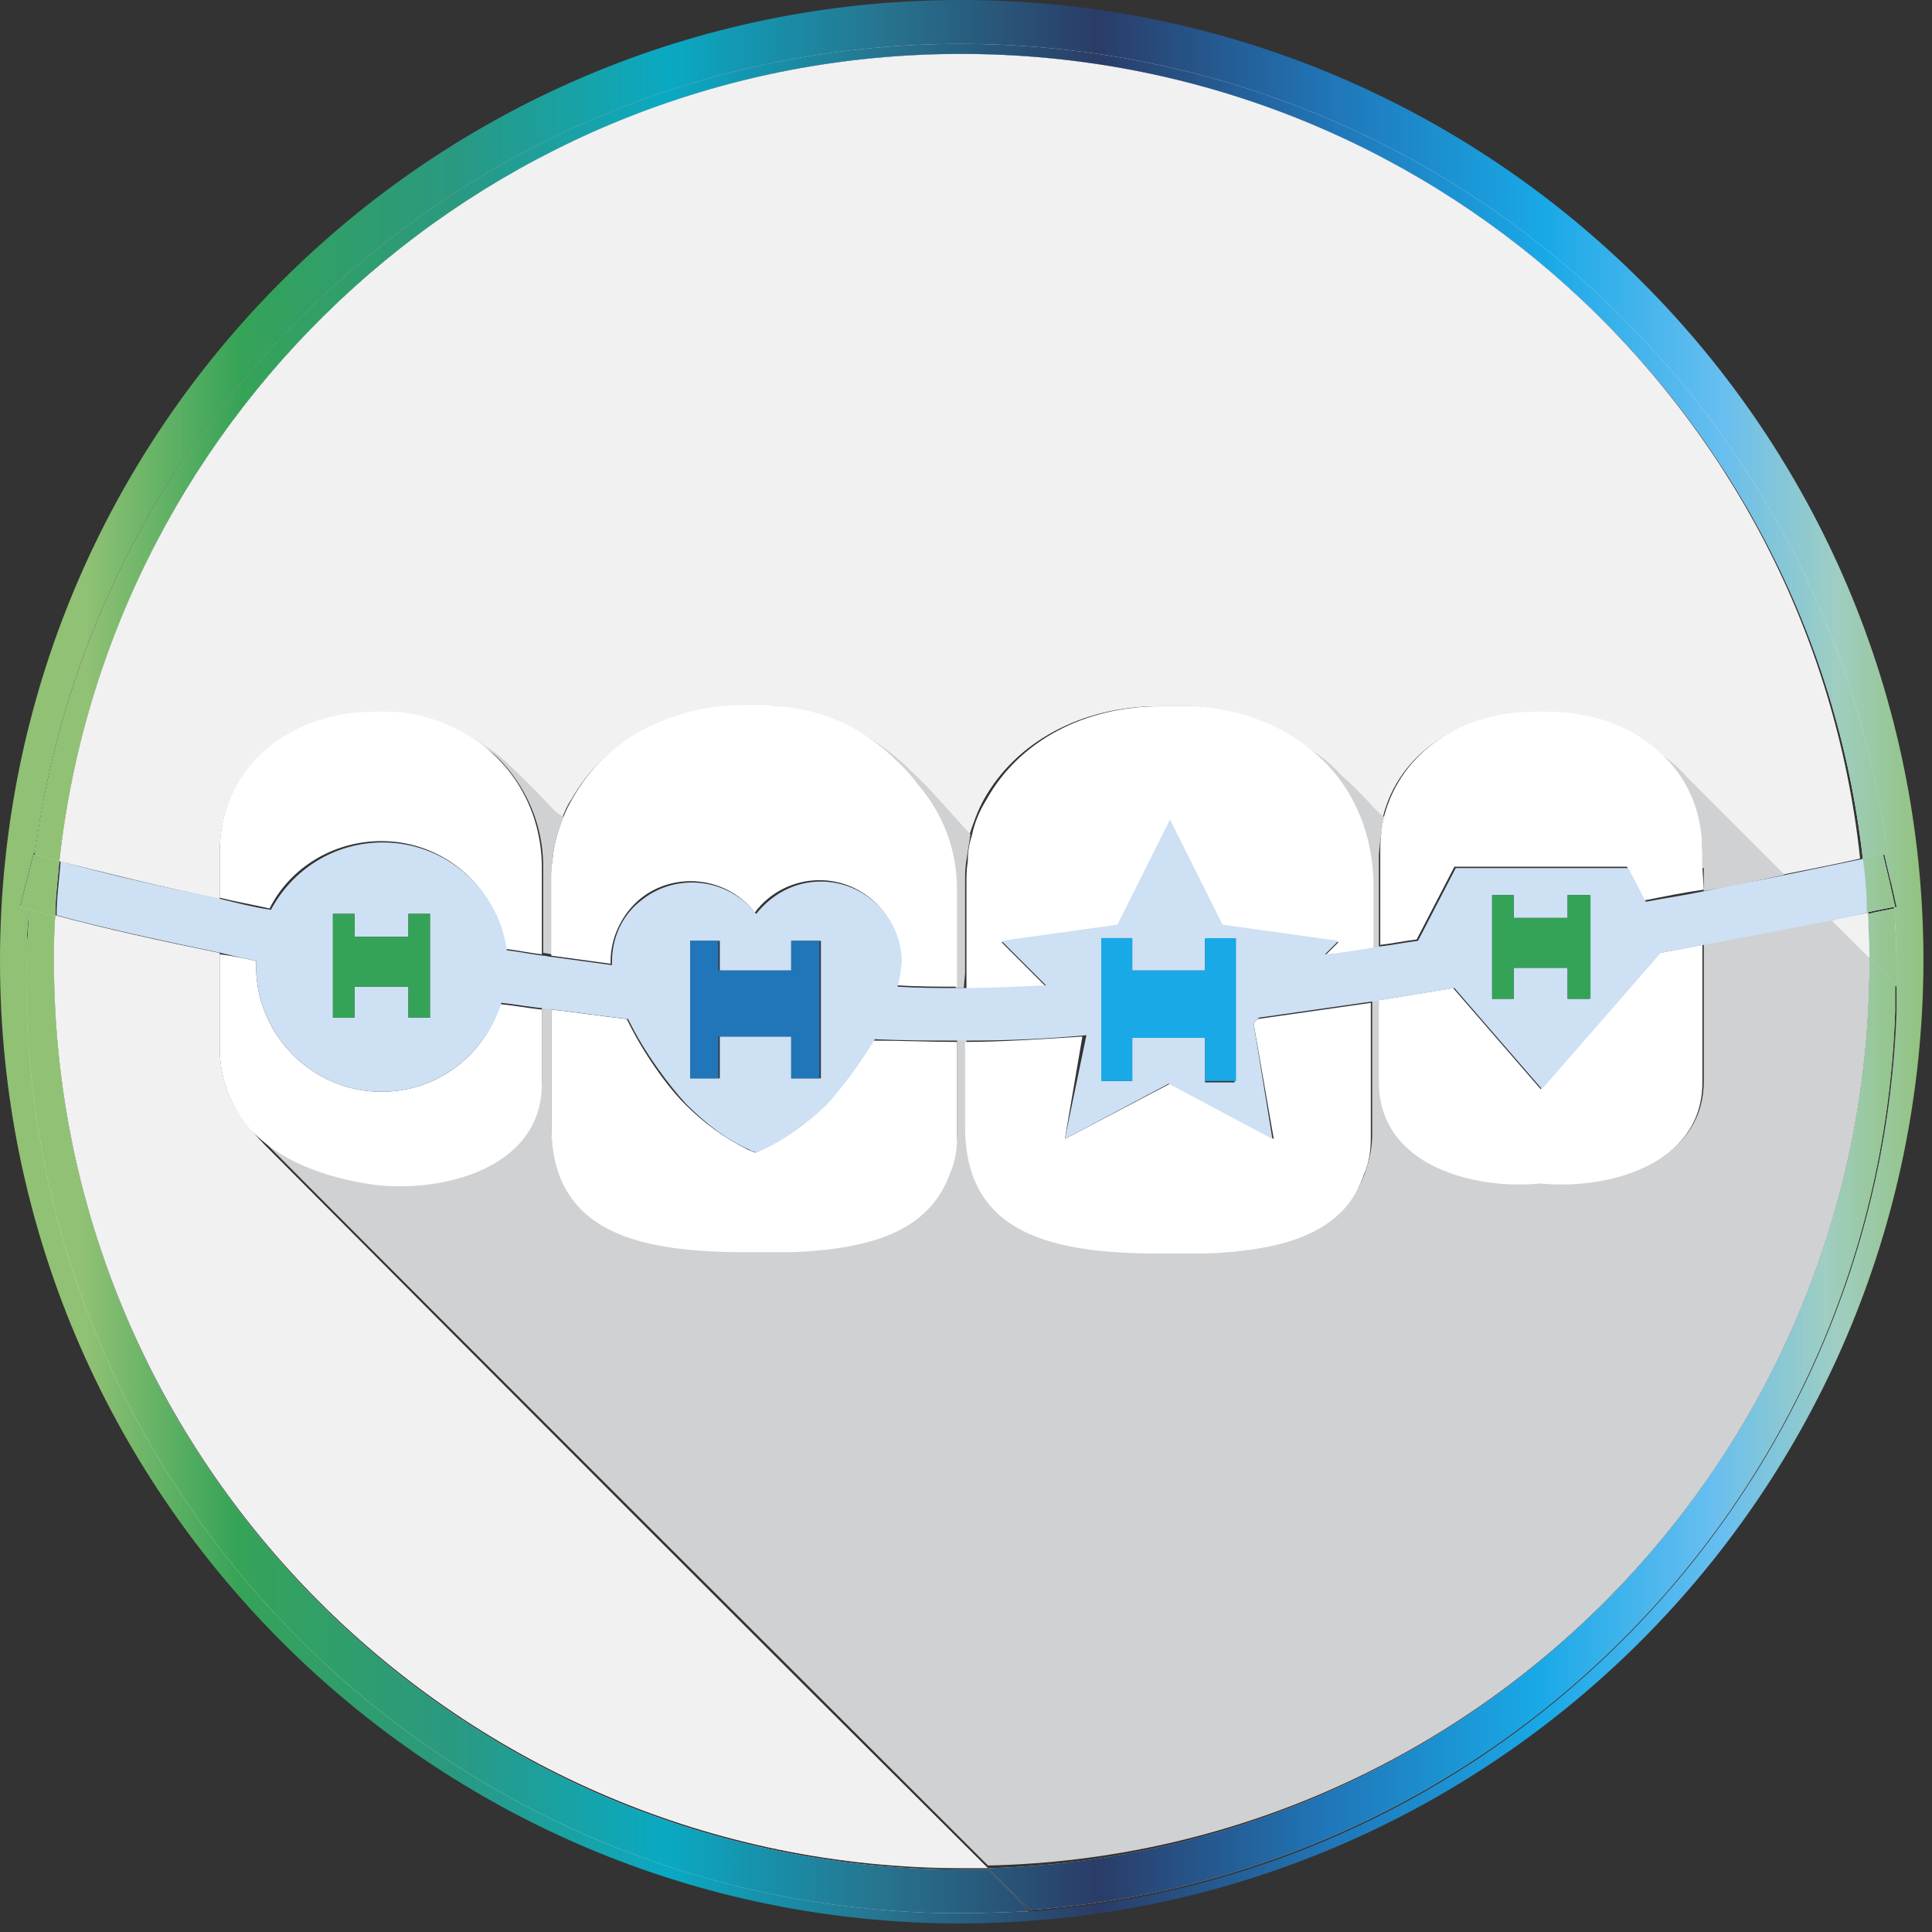
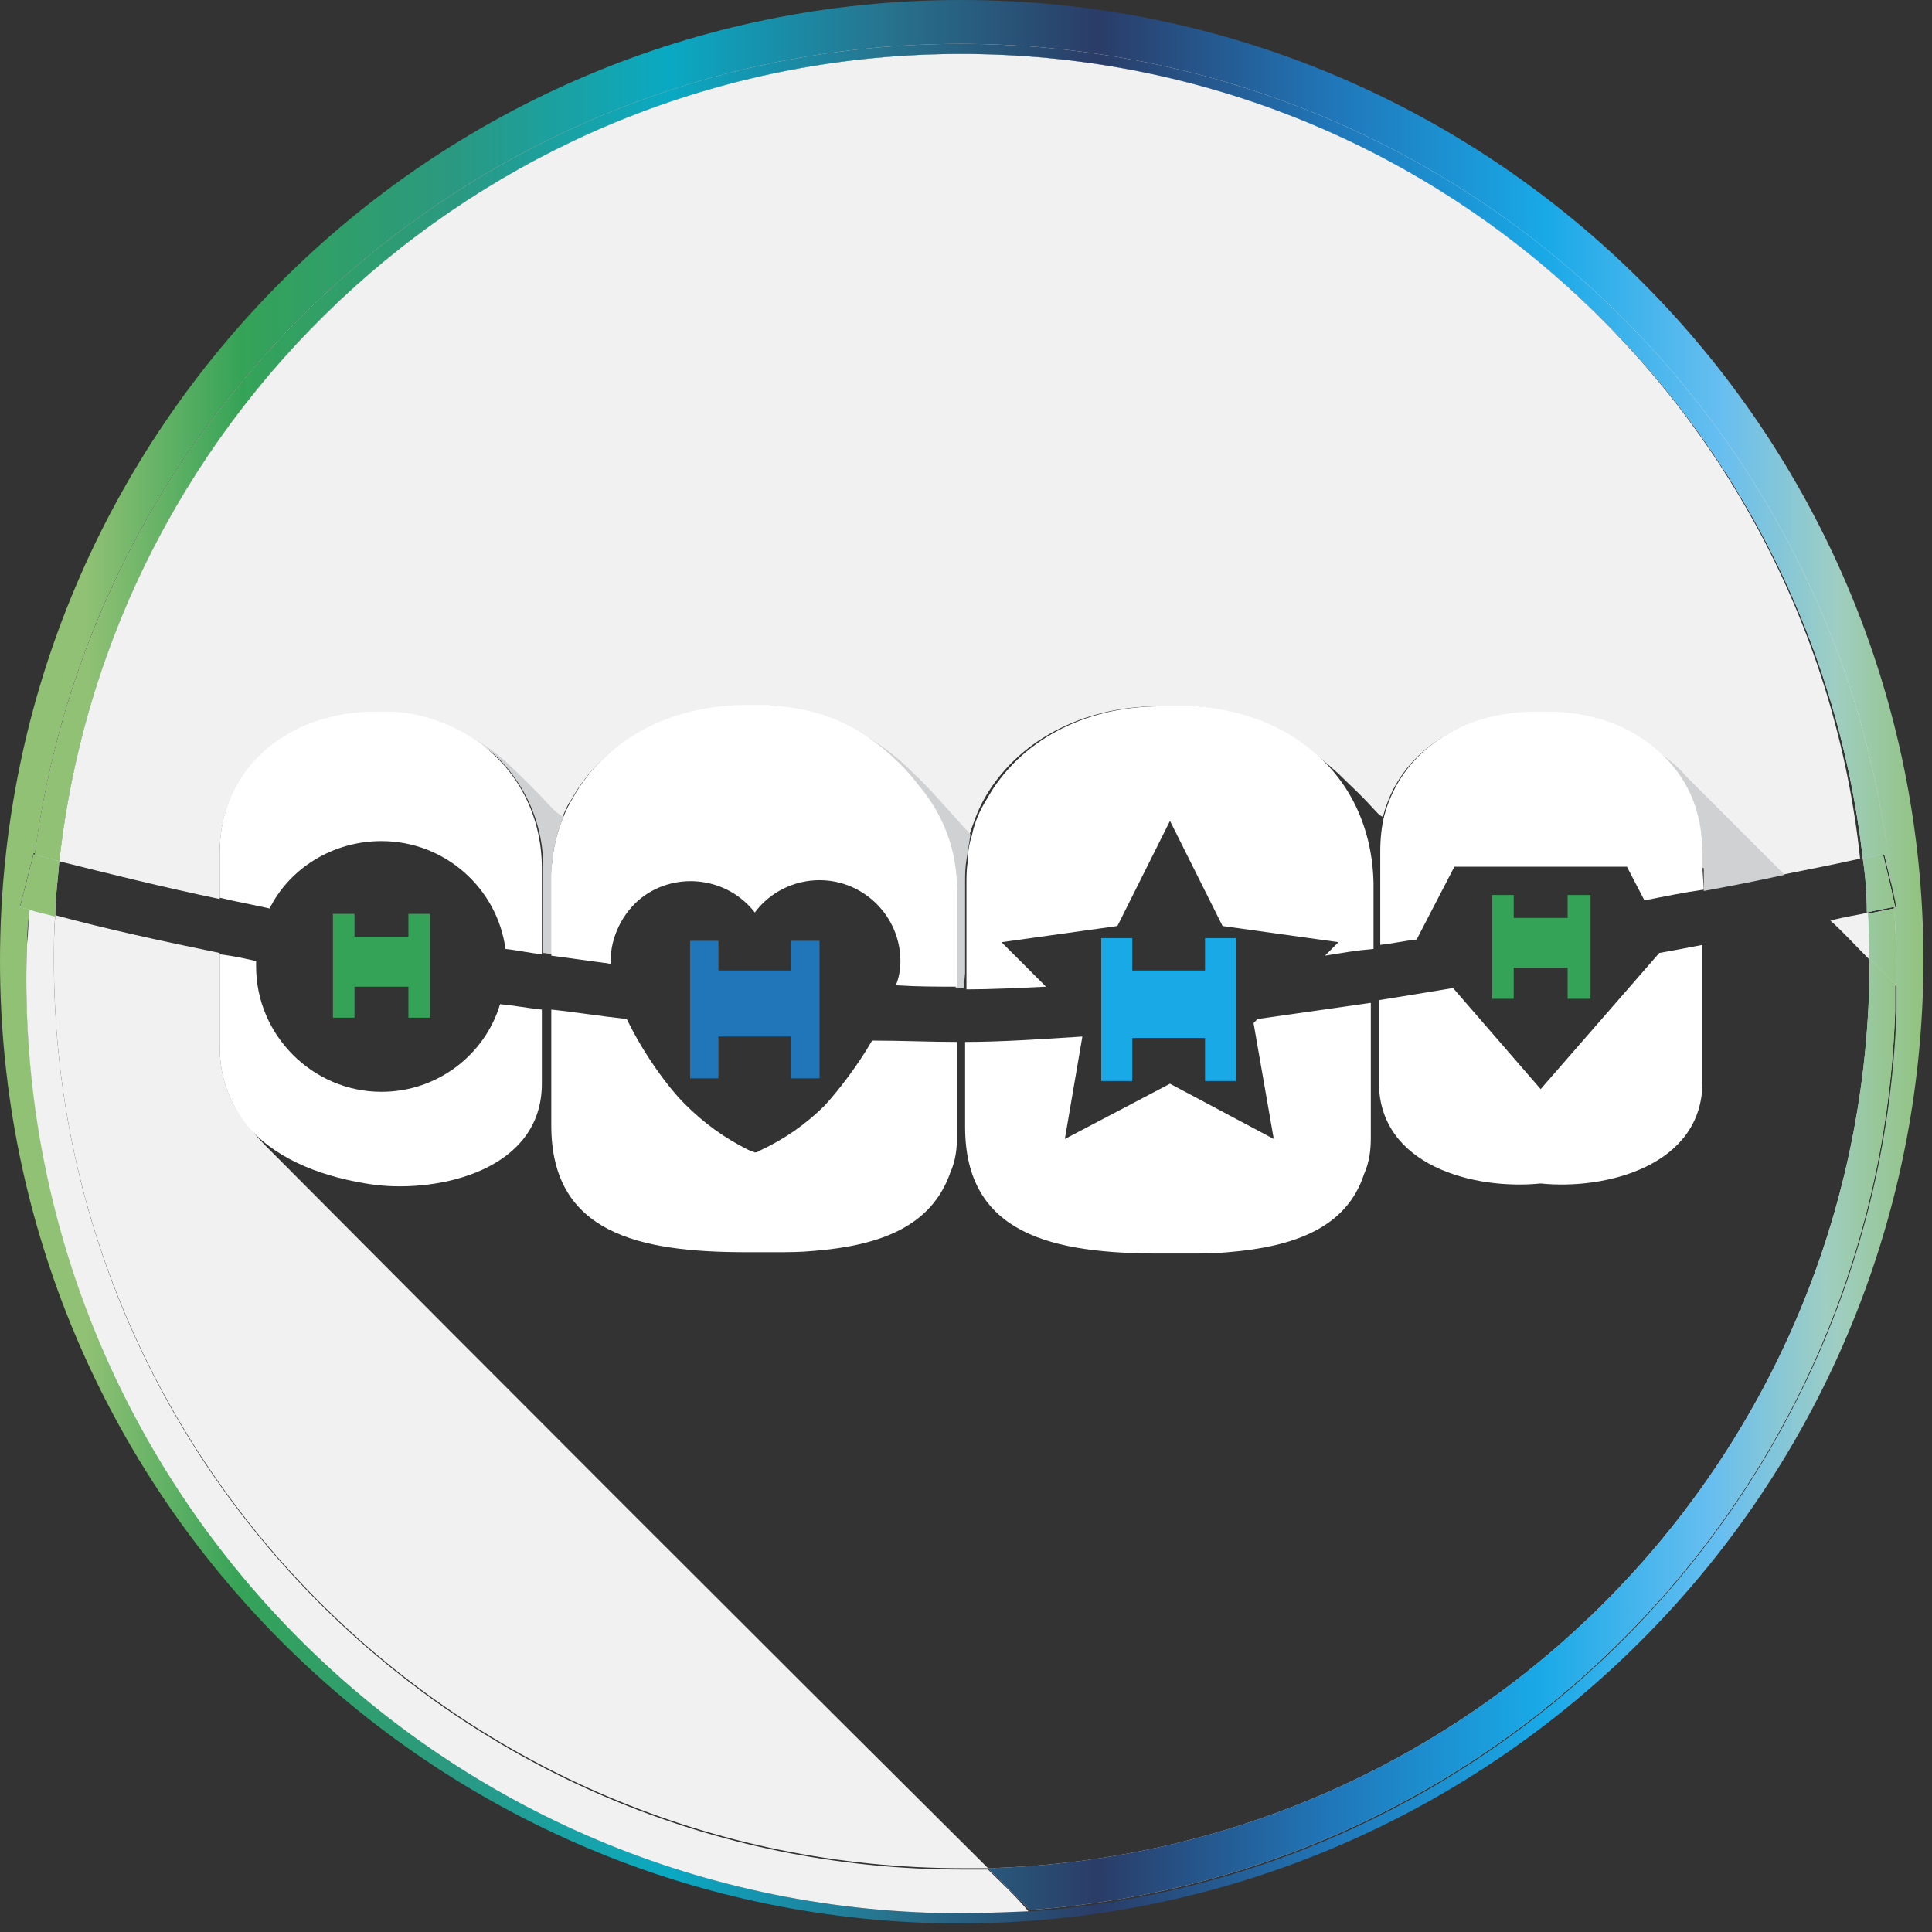
<svg xmlns="http://www.w3.org/2000/svg" width="172px" height="172px" viewBox="0 0 172 172" version="1.1">
  <rect x="0" y="0" width="172" height="172" fill="#333333" stroke="none" />
  <title>Asset 51</title>
  <defs>
    <linearGradient x1="-0.007%" y1="49.993%" x2="99.993%" y2="49.993%" id="linearGradient-1">
      <stop stop-color="#91C174" offset="5%" />
      <stop stop-color="#35A357" offset="13%" />
      <stop stop-color="#2A9981" offset="24%" />
      <stop stop-color="#0AA9C3" offset="35%" />
      <stop stop-color="#27748F" offset="46%" />
      <stop stop-color="#2A3C67" offset="57%" />
      <stop stop-color="#2076B8" offset="69%" />
      <stop stop-color="#19A9E7" offset="80%" />
      <stop stop-color="#67BEF0" offset="89%" />
      <stop stop-color="#9FCEC2" offset="95%" />
      <stop stop-color="#91C174" offset="100%" />
    </linearGradient>
    <linearGradient x1="-2.64%" y1="50.036%" x2="189.297%" y2="50.036%" id="linearGradient-2">
      <stop stop-color="#91C174" offset="5%" />
      <stop stop-color="#35A357" offset="13%" />
      <stop stop-color="#2A9981" offset="24%" />
      <stop stop-color="#0AA9C3" offset="35%" />
      <stop stop-color="#27748F" offset="46%" />
      <stop stop-color="#2A3C67" offset="57%" />
      <stop stop-color="#2076B8" offset="69%" />
      <stop stop-color="#19A9E7" offset="80%" />
      <stop stop-color="#67BEF0" offset="89%" />
      <stop stop-color="#9FCEC2" offset="95%" />
      <stop stop-color="#91C174" offset="100%" />
    </linearGradient>
    <linearGradient x1="-1.895%" y1="50.022%" x2="101.736%" y2="50.022%" id="linearGradient-3">
      <stop stop-color="#91C174" offset="5%" />
      <stop stop-color="#35A357" offset="13%" />
      <stop stop-color="#2A9981" offset="24%" />
      <stop stop-color="#0AA9C3" offset="35%" />
      <stop stop-color="#27748F" offset="46%" />
      <stop stop-color="#2A3C67" offset="57%" />
      <stop stop-color="#2076B8" offset="69%" />
      <stop stop-color="#19A9E7" offset="80%" />
      <stop stop-color="#67BEF0" offset="89%" />
      <stop stop-color="#9FCEC2" offset="95%" />
      <stop stop-color="#91C174" offset="100%" />
    </linearGradient>
    <linearGradient x1="-6600.476%" y1="48.957%" x2="194.762%" y2="48.957%" id="linearGradient-4">
      <stop stop-color="#91C174" offset="5%" />
      <stop stop-color="#35A357" offset="13%" />
      <stop stop-color="#2A9981" offset="24%" />
      <stop stop-color="#0AA9C3" offset="35%" />
      <stop stop-color="#27748F" offset="46%" />
      <stop stop-color="#2A3C67" offset="57%" />
      <stop stop-color="#2076B8" offset="69%" />
      <stop stop-color="#19A9E7" offset="80%" />
      <stop stop-color="#67BEF0" offset="89%" />
      <stop stop-color="#9FCEC2" offset="95%" />
      <stop stop-color="#91C174" offset="100%" />
    </linearGradient>
    <linearGradient x1="-108.93%" y1="50.165%" x2="103.105%" y2="50.165%" id="linearGradient-5">
      <stop stop-color="#91C174" offset="5%" />
      <stop stop-color="#35A357" offset="13%" />
      <stop stop-color="#2A9981" offset="24%" />
      <stop stop-color="#0AA9C3" offset="35%" />
      <stop stop-color="#27748F" offset="46%" />
      <stop stop-color="#2A3C67" offset="57%" />
      <stop stop-color="#2076B8" offset="69%" />
      <stop stop-color="#19A9E7" offset="80%" />
      <stop stop-color="#67BEF0" offset="89%" />
      <stop stop-color="#9FCEC2" offset="95%" />
      <stop stop-color="#91C174" offset="100%" />
    </linearGradient>
    <linearGradient x1="-52.069%" y1="49.304%" x2="4868.621%" y2="49.304%" id="linearGradient-6">
      <stop stop-color="#91C174" offset="5%" />
      <stop stop-color="#35A357" offset="13%" />
      <stop stop-color="#2A9981" offset="24%" />
      <stop stop-color="#0AA9C3" offset="35%" />
      <stop stop-color="#27748F" offset="46%" />
      <stop stop-color="#2A3C67" offset="57%" />
      <stop stop-color="#2076B8" offset="69%" />
      <stop stop-color="#19A9E7" offset="80%" />
      <stop stop-color="#67BEF0" offset="89%" />
      <stop stop-color="#9FCEC2" offset="95%" />
      <stop stop-color="#91C174" offset="100%" />
    </linearGradient>
    <linearGradient x1="-5758.75%" y1="49.907%" x2="187.083%" y2="49.907%" id="linearGradient-7">
      <stop stop-color="#91C174" offset="5%" />
      <stop stop-color="#35A357" offset="13%" />
      <stop stop-color="#2A9981" offset="24%" />
      <stop stop-color="#0AA9C3" offset="35%" />
      <stop stop-color="#27748F" offset="46%" />
      <stop stop-color="#2A3C67" offset="57%" />
      <stop stop-color="#2076B8" offset="69%" />
      <stop stop-color="#19A9E7" offset="80%" />
      <stop stop-color="#67BEF0" offset="89%" />
      <stop stop-color="#9FCEC2" offset="95%" />
      <stop stop-color="#91C174" offset="100%" />
    </linearGradient>
  </defs>
  <g id="Screens" stroke="none" stroke-width="1" fill="none" fill-rule="evenodd">
    <g id="About" transform="translate(-208, -1305)" fill-rule="nonzero">
      <g id="Asset-51" transform="translate(208, 1305)">
        <path d="M22.32,100.44 C20.64,98.64 19.56,96.24 19.56,93.12 L19.56,84.84 C14.28,83.76 9.36,82.68 4.92,81.48 C4.8,82.92 4.8,84.24 4.8,85.56 C4.8,130.2 41.04,166.32 85.68,166.32 C86.52,166.32 87.24,166.32 87.96,166.32 C66.6,145.08 45.24,123.72 24,102.36 C23.4,101.76 22.8,101.16 22.32,100.44 Z" id="Path" fill="#F1F1F2" />
        <path d="M166.44,85.44 C166.44,84 166.44,82.68 166.32,81.24 C165.36,81.48 164.28,81.6 162.96,81.96 C164.16,83.04 165.24,84.24 166.44,85.44 Z" id="Path" fill="#F1F1F2" />
        <path d="M19.56,75.96 C19.56,68.28 25.8,63.48 33.36,63.48 L34.44,63.48 C34.44,63.48 34.44,63.48 34.44,63.48 C37.08,63.48 39.6,64.32 41.76,65.64 C42.84,66.24 43.8,66.96 44.76,67.8 C46.2,69.12 47.76,70.56 49.08,72.12 C49.44,72.48 49.68,72.72 50.04,72.84 C50.28,72.24 50.52,71.64 50.88,71.16 C53.76,66 59.64,62.88 66.36,62.88 L67.68,62.88 C67.92,62.88 68.04,62.88 68.28,62.88 L69.24,62.88 C69.24,62.88 69.24,62.88 69.24,63 C71.76,63.24 74.16,64.08 76.32,65.28 C78.12,66.24 79.68,67.32 81.12,68.88 C82.92,70.56 84.48,72.48 86.28,74.4 C86.64,73.32 87,72.24 87.6,71.16 C90.48,66 96.36,62.88 103.08,62.88 L104.52,62.88 C105,62.88 105.48,62.88 105.96,62.88 L106.44,62.88 C106.44,62.88 106.44,62.88 106.44,62.88 C109.92,63.24 113.16,64.32 115.8,66.24 C117,66.96 118.08,67.92 119.16,68.88 C120.12,69.84 121.2,70.8 122.16,71.88 C122.52,72.24 122.76,72.6 123.12,72.72 C124.56,66.96 130.08,63.48 136.56,63.48 L137.64,63.48 C141.48,63.48 145.08,64.8 147.48,66.96 C148.32,67.56 149.16,68.28 149.88,69.12 C152.76,72 155.76,75 158.64,77.88 C161.64,77.28 164.04,76.8 165.6,76.44 C161.28,36.12 127.08,4.8 85.56,4.8 C44.04,4.8 9.72,36.24 5.28,76.68 C9.6,77.76 14.4,78.96 19.56,80.04 L19.56,75.96 Z" id="Path" fill="#F1F1F2" />
        <path d="M106.68,62.76 L106.2,62.76 C106.44,62.76 106.56,62.76 106.68,62.76 C106.68,62.76 106.68,62.76 106.68,62.76 Z" id="Path" fill="#D0D1D3" />
        <path d="M69.36,62.76 L68.4,62.76 C68.76,62.76 69.12,62.76 69.36,62.76 C69.48,62.76 69.48,62.76 69.36,62.76 Z" id="Path" fill="#D0D1D3" />
        <path d="M49.2,76.44 C49.32,75.12 49.68,73.92 50.16,72.72 C49.92,72.6 49.56,72.36 49.2,72 C47.76,70.44 46.32,69 44.88,67.68 C43.92,66.84 42.84,66.12 41.88,65.52 C45.72,67.92 48.36,72.24 48.36,77.16 L48.36,84.84 C48.6,84.84 48.96,84.96 49.2,84.96 L49.2,78.36 C49.08,77.76 49.08,77.16 49.2,76.44 Z" id="Path" fill="#D0D1D3" />
        <path d="M147.6,66.96 C150,69.12 151.56,72.24 151.56,75.96 L151.56,77.28 L151.68,77.28 L151.68,79.32 C154.32,78.84 156.72,78.36 158.88,77.88 C156,75 153,72 150.12,69.12 C149.4,68.28 148.56,67.56 147.6,66.96 Z" id="Path" fill="#D0D1D3" />
        <path d="M85.92,86.64 L85.92,78.6 C85.92,77.88 85.92,77.28 86.04,76.56 C86.16,75.84 86.28,75 86.4,74.28 C84.6,72.36 83.04,70.44 81.24,68.76 C79.8,67.32 78.24,66.12 76.44,65.16 C78.48,66.36 80.28,67.92 81.6,69.84 C83.76,72.48 84.96,75.84 85.08,79.2 L85.08,87.96 C85.2,87.96 85.32,87.96 85.44,87.96 C85.56,87.96 85.68,87.96 85.8,87.96 L85.92,86.64 L85.92,86.64 Z" id="Path" fill="#D0D1D3" />
-         <path d="M166.44,85.56 C166.44,85.56 166.44,85.56 166.44,85.56 C166.44,85.44 166.44,85.44 166.44,85.32 C165.24,84.12 164.16,83.04 162.96,81.84 C159.96,82.44 156.12,83.16 151.68,84 L151.68,96.24 C151.68,103.68 143.04,105.84 137.28,105.24 C131.4,105.84 122.88,103.68 122.88,96.24 L122.88,93 L122.88,88.92 C122.64,88.92 122.4,89.04 122.16,89.04 L122.16,101.04 C122.16,102.12 121.92,103.32 121.56,104.28 C120,109.08 115.32,110.76 109.44,111.24 C108.24,111.36 107.04,111.48 105.84,111.36 L103.44,111.36 C93.84,111.36 86.04,109.68 86.04,100.08 L86.04,92.52 C85.92,92.52 85.8,92.52 85.68,92.52 C85.56,92.52 85.44,92.52 85.2,92.52 L85.2,100.92 C85.2,102 84.96,103.2 84.6,104.16 C82.92,108.96 78.36,110.64 72.48,111.12 C71.28,111.24 70.08,111.36 68.88,111.24 L66.48,111.24 C56.88,111.24 49.08,109.56 49.08,99.96 L49.08,91.68 L49.08,91.68 L49.08,89.64 C48.84,89.64 48.48,89.52 48.24,89.52 L48.24,96.12 C48.24,103.8 39.12,105.84 33.36,105.12 C28.92,104.52 24.84,102.96 22.32,100.2 C22.8,100.92 23.4,101.52 24,102.12 C45.24,123.48 66.6,144.72 87.96,166.08 C131.52,165.12 166.44,129.48 166.44,85.56 Z" id="Path" fill="#D0D1D3" />
-         <path d="M123.24,72.72 C123,72.6 122.64,72.24 122.28,71.88 C121.32,70.8 120.36,69.84 119.28,68.88 C118.32,67.8 117.12,66.96 115.92,66.24 C119.64,69 122.04,73.2 122.04,78.6 L122.04,84.48 C122.28,84.48 122.52,84.36 122.76,84.36 L122.76,76.08 C122.88,74.76 123,73.68 123.24,72.72 Z" id="Path" fill="#D0D1D3" />
        <path d="M33.96,97.2 C27.84,97.2 22.8,92.16 22.8,86.04 C22.8,85.92 22.8,85.68 22.8,85.56 C21.72,85.32 20.64,85.08 19.56,84.96 L19.56,93.24 C19.56,96.24 20.64,98.64 22.32,100.56 C24.84,103.32 28.92,104.88 33.36,105.48 C39.12,106.2 48.24,104.16 48.24,96.48 L48.24,89.88 C47.04,89.76 45.84,89.52 44.52,89.4 C43.2,93.84 39,97.2 33.96,97.2 Z" id="Path" fill="#FFFFFF" />
        <path d="M41.76,65.52 C39.6,64.2 37.08,63.36 34.44,63.36 C34.44,63.36 34.44,63.36 34.44,63.36 L33.36,63.36 C25.8,63.36 19.56,68.28 19.56,75.84 L19.56,79.92 C21,80.28 22.44,80.52 24,80.88 C25.8,77.28 29.64,74.88 33.96,74.88 C39.6,74.88 44.28,79.08 45,84.48 C46.08,84.6 47.16,84.84 48.24,84.96 L48.24,77.28 C48.24,72.24 45.72,67.92 41.76,65.52 Z" id="Path" fill="#FFFFFF" />
        <path d="M81.72,69.84 C80.28,67.92 78.48,66.36 76.56,65.16 C74.4,63.84 72,63.12 69.48,62.88 C69.12,62.88 68.76,62.88 68.4,62.76 C68.16,62.76 68.04,62.76 67.8,62.76 L66.48,62.76 C59.64,62.76 53.88,65.88 51,71.04 C50.64,71.64 50.4,72.12 50.16,72.72 C49.68,73.92 49.32,75.12 49.2,76.44 C49.08,77.16 49.08,77.76 49.08,78.48 L49.08,85.08 C50.88,85.32 52.56,85.56 54.36,85.8 C54.36,85.68 54.36,85.68 54.36,85.56 C54.36,83.4 55.44,81.24 57.12,79.92 C60.24,77.52 64.8,78.12 67.2,81.24 C68.52,79.44 70.68,78.36 72.96,78.36 C72.96,78.36 72.96,78.36 72.96,78.36 C76.92,78.36 80.16,81.6 80.16,85.56 C80.16,86.28 80.04,87 79.8,87.6 C79.8,87.6 79.8,87.72 79.8,87.72 C81.72,87.84 83.52,87.84 85.2,87.84 L85.2,79.2 C85.2,75.72 84,72.48 81.72,69.84 Z" id="Path" fill="#FFFFFF" />
        <path d="M73.44,98.4 C71.76,100.08 69.84,101.4 67.8,102.36 C67.56,102.48 67.44,102.6 67.2,102.6 C66.96,102.48 66.84,102.48 66.6,102.36 C64.44,101.28 62.64,99.96 60.96,98.28 C59.4,96.72 57.24,93.72 55.8,90.72 C53.52,90.48 51.36,90.12 49.08,89.88 L49.08,91.92 L49.08,91.92 L49.08,100.2 C49.08,109.8 56.88,111.48 66.48,111.48 L68.88,111.48 C70.08,111.48 71.28,111.48 72.48,111.36 C78.36,110.88 82.92,109.2 84.6,104.4 C85.08,103.32 85.2,102.24 85.2,101.16 L85.2,92.76 C82.8,92.76 80.28,92.64 77.64,92.64 C76.32,94.92 74.64,97.08 73.44,98.4 Z" id="Path" fill="#FFFFFF" />
        <path d="M116.04,66.24 C113.52,64.32 110.28,63.24 106.68,62.88 C106.56,62.88 106.44,62.88 106.2,62.88 C105.72,62.88 105.24,62.88 104.76,62.88 L103.32,62.88 C96.48,62.88 90.72,66 87.84,71.16 C87.24,72.12 86.76,73.2 86.52,74.4 C86.28,75.12 86.16,75.84 86.16,76.68 C86.04,77.4 86.04,78 86.04,78.72 L86.04,86.76 L86.04,86.76 L86.04,88.08 C88.2,88.08 90.6,87.96 93.12,87.84 L89.16,83.88 L99.48,82.44 L104.16,73.08 L108.84,82.44 L119.16,83.88 L117.96,85.08 C119.4,84.84 120.84,84.6 122.28,84.48 L122.28,78.6 C122.16,73.2 119.76,68.88 116.04,66.24 Z" id="Path" fill="#FFFFFF" />
        <path d="M111.6,91.08 L113.4,101.4 L104.16,96.48 L94.8,101.4 L96.36,92.28 C92.64,92.52 89.04,92.76 85.92,92.76 L85.92,100.32 C85.92,109.92 93.72,111.6 103.32,111.6 L105.72,111.6 C106.92,111.6 108.12,111.6 109.32,111.48 C115.2,111 119.88,109.32 121.44,104.52 C121.92,103.44 122.04,102.36 122.04,101.28 L122.04,89.28 C118.68,89.76 115.32,90.24 111.96,90.72 L111.6,91.08 Z" id="Path" fill="#FFFFFF" />
        <path d="M151.56,77.16 L151.56,75.84 C151.56,72.12 150.12,69 147.6,66.84 C145.08,64.56 141.6,63.36 137.76,63.36 L136.68,63.36 C130.2,63.36 124.8,66.84 123.24,72.6 C123,73.56 122.88,74.64 122.88,75.84 L122.88,84.12 C123.96,84 125.04,83.76 126.12,83.64 L129.48,77.16 L144.84,77.16 L146.4,80.16 C148.2,79.8 150,79.44 151.68,79.2 L151.56,77.16 L151.56,77.16 Z" id="Path" fill="#FFFFFF" />
        <path d="M137.16,96.96 L129.36,87.96 C127.2,88.32 125.04,88.68 122.76,89.04 L122.76,93.12 L122.76,96.36 C122.76,103.8 131.28,105.96 137.16,105.36 C142.92,105.96 151.56,103.8 151.56,96.36 L151.56,84.12 C150.36,84.36 149.04,84.6 147.72,84.84 L137.16,96.96 Z" id="Path" fill="#FFFFFF" />
-         <path d="M22.8,85.56 C22.8,85.68 22.8,85.92 22.8,86.04 C22.8,92.16 27.84,97.2 33.96,97.2 C39,97.2 43.2,93.84 44.64,89.28 C45.84,89.4 47.04,89.64 48.36,89.76 C48.6,89.76 48.96,89.88 49.2,89.88 C51.48,90.12 53.64,90.48 55.92,90.72 C57.36,93.72 59.64,96.72 61.08,98.28 C62.76,99.96 64.56,101.4 66.72,102.36 C66.84,102.48 67.08,102.48 67.32,102.6 C67.44,102.6 67.68,102.48 67.92,102.36 C69.96,101.4 71.88,99.96 73.56,98.4 C74.76,97.08 76.44,94.92 77.88,92.52 C80.52,92.64 82.92,92.64 85.44,92.64 C85.56,92.64 85.68,92.64 85.92,92.64 C86.04,92.64 86.16,92.64 86.28,92.64 C89.4,92.64 92.88,92.52 96.72,92.16 L94.8,101.4 L104.04,96.48 L113.28,101.4 L111.6,91.08 L112.08,90.6 C115.44,90.12 118.8,89.64 122.16,89.16 C122.4,89.16 122.64,89.04 122.88,89.04 C125.04,88.68 127.32,88.32 129.48,87.96 L137.28,96.96 L147.84,84.84 C149.16,84.6 150.48,84.36 151.68,84.12 C156.12,83.28 159.96,82.56 162.96,81.96 C164.28,81.72 165.36,81.48 166.32,81.24 C166.2,79.56 166.08,78 165.96,76.44 C164.28,76.8 161.88,77.28 159,77.88 C156.84,78.36 154.44,78.72 151.8,79.32 C150.12,79.68 148.44,79.92 146.52,80.28 L144.96,77.28 L129.6,77.28 L126.24,83.76 C125.16,83.88 124.08,84.12 123,84.24 C122.76,84.24 122.52,84.36 122.28,84.36 C120.84,84.6 119.4,84.84 117.96,84.96 L119.16,83.76 L108.84,82.32 L104.16,72.96 L99.48,82.32 L89.16,83.76 L93.12,87.72 C90.6,87.84 88.2,87.96 86.04,87.96 C85.92,87.96 85.8,87.96 85.68,87.96 C85.56,87.96 85.44,87.96 85.32,87.96 C83.52,87.96 81.72,87.96 79.92,87.84 C79.92,87.84 79.92,87.72 79.92,87.72 C80.16,87 80.16,86.4 80.28,85.68 C80.28,81.72 77.04,78.48 73.08,78.48 C73.08,78.48 73.08,78.48 73.08,78.48 C70.8,78.48 68.76,79.56 67.32,81.36 C64.92,78.24 60.36,77.64 57.24,80.04 C55.44,81.36 54.48,83.4 54.48,85.68 C54.48,85.8 54.48,85.8 54.48,85.92 C52.68,85.68 51,85.44 49.2,85.2 C48.96,85.2 48.6,85.08 48.36,85.08 C47.28,84.96 46.2,84.72 45.12,84.6 C44.4,79.2 39.72,75 34.08,75 C29.76,75 26.04,77.4 24.12,81 C22.56,80.76 21.12,80.4 19.68,80.04 C14.52,78.96 9.72,77.88 5.4,76.68 C5.28,78.24 5.04,79.92 5.04,81.48 C9.48,82.68 14.52,83.76 19.68,84.84 C20.64,85.08 21.72,85.32 22.8,85.56 Z M132.84,79.68 L134.76,79.68 L134.76,79.68 L134.76,81.72 L139.56,81.72 L139.56,79.68 L139.56,79.68 L141.48,79.68 L141.48,88.92 L139.56,88.92 L139.56,88.92 L139.56,86.16 L134.76,86.16 L134.76,88.92 L134.76,88.92 L132.84,88.92 L132.84,79.68 Z M98.04,83.52 L98.04,83.52 L100.8,83.52 L100.8,83.52 L100.8,86.4 L107.28,86.4 L107.28,83.64 L107.28,83.64 L109.92,83.64 L109.92,96.36 L107.28,96.36 L107.28,96.36 L107.28,92.4 L100.8,92.4 L100.8,96.24 L100.8,96.24 L98.16,96.24 L98.16,96.24 L98.16,83.52 L98.04,83.52 Z M61.44,83.76 L61.44,83.76 L64.08,83.76 L64.08,83.76 L64.08,86.4 L70.44,86.4 L70.44,83.76 L70.44,83.76 L73.08,83.76 L73.08,83.76 L73.08,96 L70.44,96 L70.44,92.28 L64.08,92.28 L64.08,96 L61.44,96 L61.44,83.76 Z M29.64,81.36 L31.56,81.36 L31.56,83.4 L36.36,83.4 L36.36,81.36 L38.28,81.36 L38.28,90.6 L36.36,90.6 L36.36,87.84 L31.56,87.84 L31.56,90.6 L29.64,90.6 L29.64,81.36 Z" id="Shape" fill="#CDE0F4" />
        <polygon id="Path" fill="#19A9E7" points="98.04 96.24 98.16 96.24 100.8 96.24 100.8 96.24 100.8 92.4 107.28 92.4 107.28 96.24 107.4 96.24 110.04 96.24 110.04 83.52 107.4 83.52 107.28 83.52 107.28 86.4 100.8 86.4 100.8 83.52 100.8 83.52 98.16 83.52 98.04 83.52" />
        <polygon id="Path" fill="#35A357" points="29.64 90.6 31.56 90.6 31.56 87.84 36.36 87.84 36.36 90.6 38.28 90.6 38.28 81.36 36.36 81.36 36.36 83.4 31.56 83.4 31.56 81.36 29.64 81.36" />
        <polygon id="Path" fill="#35A357" points="132.84 88.92 134.76 88.92 134.76 88.92 134.76 86.16 139.56 86.16 139.56 88.92 139.56 88.92 141.6 88.92 141.6 79.68 139.56 79.68 139.56 79.68 139.56 81.72 134.76 81.72 134.76 79.68 134.76 79.68 132.84 79.68" />
        <polygon id="Path" fill="#2076B8" points="61.44 96 63.96 96 63.96 92.28 70.44 92.28 70.44 96 72.96 96 72.96 83.76 72.96 83.76 70.44 83.76 70.44 83.76 70.44 86.4 63.96 86.4 63.96 83.76 63.96 83.76 61.44 83.76 61.44 83.76" />
        <path d="M171.24,85.56 C171.24,38.28 132.84,0 85.56,0 C38.28,0 0,38.28 0,85.56 C0,132.84 38.28,171.24 85.56,171.24 C132.84,171.12 171.12,132.84 171.24,85.56 Z M82.56,170.28 C36.72,168.6 0.84,130.08 2.4,84.12 C2.4,83.04 2.52,81.96 2.64,80.88 C2.4,80.76 2.04,80.76 1.8,80.64 L3,75.96 C3,75.96 3.12,75.96 3.12,75.96 C8.64,34.08 45.36,2.4 88.56,3.96 C130.56,5.52 164.16,37.92 168.36,78.6 L168.84,80.76 C168.72,80.76 168.72,80.76 168.6,80.76 C168.72,83.04 168.84,85.44 168.84,87.72 C168.84,88.56 168.84,89.28 168.84,90.12 C167.28,132.96 133.56,167.16 91.8,170.16 C88.68,170.28 85.68,170.4 82.56,170.28 Z" id="Shape" fill="url(#linearGradient-1)" />
        <path d="M87.96,166.44 C87.24,166.44 86.4,166.44 85.68,166.44 C40.92,166.44 4.8,130.2 4.8,85.56 C4.8,84.24 4.8,82.8 4.92,81.48 C4.2,81.24 3.36,81.12 2.64,80.88 C2.52,81.96 2.52,83.04 2.4,84.12 C0.72,130.08 36.6,168.6 82.56,170.28 C85.56,170.4 88.68,170.28 91.56,170.16 C90.48,168.84 89.16,167.64 87.96,166.44 Z" id="Path" fill="#F1F1F2" />
-         <path d="M87.96,166.44 C87.24,166.44 86.4,166.44 85.68,166.44 C40.92,166.44 4.8,130.2 4.8,85.56 C4.8,84.24 4.8,82.8 4.92,81.48 C4.2,81.24 3.36,81.12 2.64,80.88 C2.52,81.96 2.52,83.04 2.4,84.12 C0.72,130.08 36.6,168.6 82.56,170.28 C85.56,170.4 88.68,170.28 91.56,170.16 C90.48,168.84 89.16,167.64 87.96,166.44 Z" id="Path" fill="url(#linearGradient-2)" />
        <path d="M85.56,4.8 C127.08,4.8 161.28,36.12 165.84,76.44 C166.68,76.32 167.4,76.08 167.76,76.08 L168.36,78.6 C164.28,37.92 130.68,5.52 88.56,3.96 C45.36,2.4 8.64,34.08 3.12,76.08 C3.84,76.32 4.56,76.44 5.28,76.68 C9.72,36.24 44.04,4.8 85.56,4.8 Z" id="Path" fill="#F1F1F2" />
        <path d="M85.56,4.8 C127.08,4.8 161.28,36.12 165.84,76.44 C166.68,76.32 167.4,76.08 167.76,76.08 L168.36,78.6 C164.28,37.92 130.68,5.52 88.56,3.96 C45.36,2.4 8.64,34.08 3.12,76.08 C3.84,76.32 4.56,76.44 5.28,76.68 C9.72,36.24 44.04,4.8 85.56,4.8 Z" id="Path" fill="url(#linearGradient-3)" />
        <path d="M166.44,85.44 C167.28,86.28 168,87 168.84,87.84 C168.84,85.44 168.84,83.16 168.6,80.88 C168.12,81 167.28,81.12 166.32,81.36 C166.32,82.68 166.44,84 166.44,85.44 Z" id="Path" fill="#F1F1F2" />
-         <path d="M166.44,85.44 C167.28,86.28 168,87 168.84,87.84 C168.84,85.44 168.84,83.16 168.6,80.88 C168.12,81 167.28,81.12 166.32,81.36 C166.32,82.68 166.44,84 166.44,85.44 Z" id="Path" fill="url(#linearGradient-4)" />
+         <path d="M166.44,85.44 C167.28,86.28 168,87 168.84,87.84 C168.84,85.44 168.84,83.16 168.6,80.88 C168.12,81 167.28,81.12 166.32,81.36 Z" id="Path" fill="url(#linearGradient-4)" />
        <path d="M166.44,85.56 C166.44,85.56 166.44,85.56 166.44,85.56 C166.44,129.48 131.52,165.12 87.96,166.32 C89.16,167.52 90.48,168.84 91.68,170.04 C133.56,167.04 167.28,132.96 168.72,90 C168.72,89.16 168.72,88.44 168.72,87.6 C167.88,86.76 167.16,86.04 166.32,85.2 C166.44,85.44 166.44,85.56 166.44,85.56 Z" id="Path" fill="#D0D1D3" />
        <path d="M166.44,85.56 C166.44,85.56 166.44,85.56 166.44,85.56 C166.44,129.48 131.52,165.12 87.96,166.32 C89.16,167.52 90.48,168.84 91.68,170.04 C133.56,167.04 167.28,132.96 168.72,90 C168.72,89.16 168.72,88.44 168.72,87.6 C167.88,86.76 167.16,86.04 166.32,85.2 C166.44,85.44 166.44,85.56 166.44,85.56 Z" id="Path" fill="url(#linearGradient-5)" />
        <path d="M5.28,76.68 C4.56,76.44 3.84,76.32 3.12,76.08 C3.12,76.08 3,76.08 3,76.08 L1.8,80.76 C2.04,80.88 2.4,80.88 2.64,81 C3.36,81.24 4.08,81.36 4.92,81.6 C4.92,79.92 5.16,78.24 5.28,76.68 Z" id="Path" fill="#CDE0F4" />
        <path d="M5.28,76.68 C4.56,76.44 3.84,76.32 3.12,76.08 C3.12,76.08 3,76.08 3,76.08 L1.8,80.76 C2.04,80.88 2.4,80.88 2.64,81 C3.36,81.24 4.08,81.36 4.92,81.6 C4.92,79.92 5.16,78.24 5.28,76.68 Z" id="Path" fill="url(#linearGradient-6)" />
        <path d="M165.84,76.44 C166.08,78 166.2,79.68 166.2,81.24 C167.16,81 168,80.88 168.48,80.76 C168.6,80.76 168.72,80.76 168.72,80.76 L168.24,78.6 L167.64,76.08 C167.4,76.08 166.68,76.32 165.84,76.44 Z" id="Path" fill="#CDE0F4" />
        <path d="M165.84,76.44 C166.08,78 166.2,79.68 166.2,81.24 C167.16,81 168,80.88 168.48,80.76 C168.6,80.76 168.72,80.76 168.72,80.76 L168.24,78.6 L167.64,76.08 C167.4,76.08 166.68,76.32 165.84,76.44 Z" id="Path" fill="url(#linearGradient-7)" />
      </g>
    </g>
  </g>
</svg>